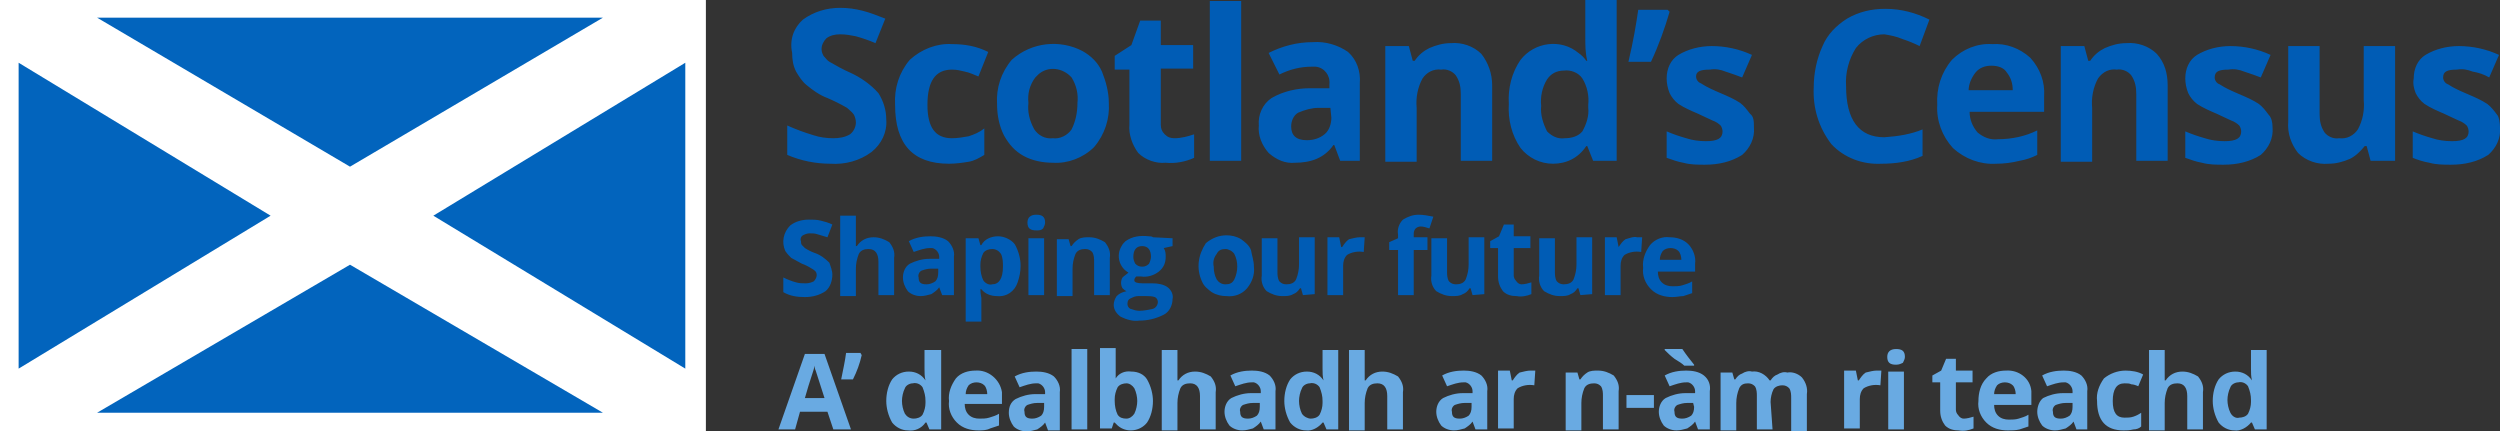
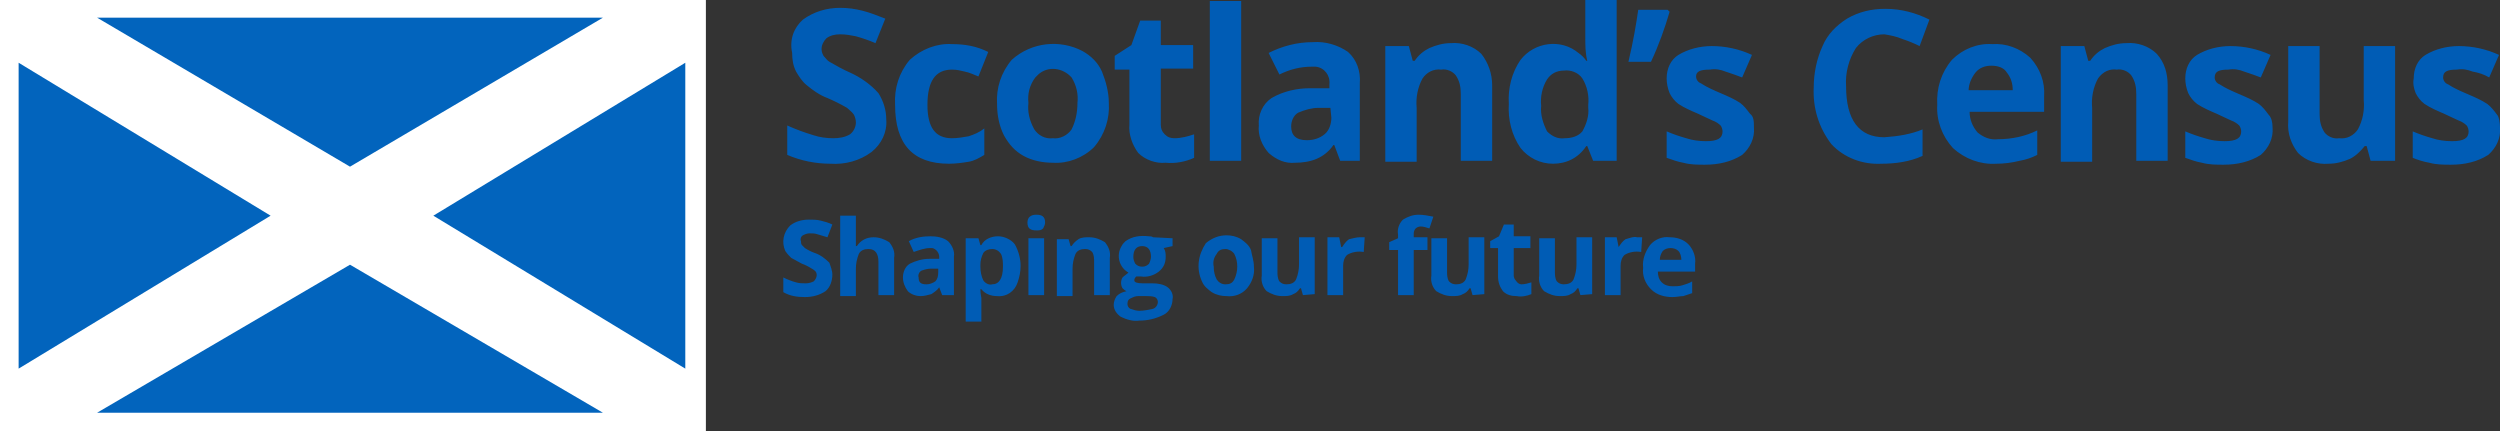
<svg xmlns="http://www.w3.org/2000/svg" width="100%" height="100%" viewBox="0 0 255 44" version="1.1" xml:space="preserve" style="fill-rule:evenodd;clip-rule:evenodd;stroke-linejoin:round;stroke-miterlimit:2;">
  <rect x="0" y="0" width="255" height="44" fill="#333333" stroke="none" />
  <rect x="0" y="0" width="72" height="44" style="fill:#fff;fill-rule:nonzero;" />
-   <path d="M85,43.8l-0.6,-1.8l-2.8,-0l-0.5,1.8l-1.7,-0l2.7,-7.7l2,-0l2.7,7.7l-1.8,-0Zm-0.9,-3.2l-0.9,-2.8c-0.1,-0.2 -0.1,-0.3 -0.1,-0.5c-0.1,0.5 -0.5,1.5 -1,3.3l2,-0Zm3.7,-4.5l0.1,0.1c-0.2,0.9 -0.5,1.7 -0.9,2.5l-1.2,-0c0.2,-1 0.4,-1.9 0.5,-2.7l1.5,-0l0,0.1Zm4.8,7.8c-0.6,-0 -1.2,-0.3 -1.6,-0.8c-0.4,-0.7 -0.6,-1.5 -0.6,-2.2c0,-0.8 0.2,-1.6 0.6,-2.2c0.4,-0.5 1,-0.8 1.7,-0.8c0.7,-0 1.3,0.3 1.7,0.9c-0.1,-0.4 -0.1,-0.8 -0.1,-1.2l0,-1.9l1.7,-0l-0,8.1l-1.2,-0l-0.3,-0.7l-0.1,-0c-0.4,0.6 -1.1,0.9 -1.8,0.8Zm0.6,-1.2c0.3,0 0.7,-0.1 0.9,-0.4c0.2,-0.4 0.3,-0.8 0.3,-1.2l-0,-0.2c-0,-0.5 -0.1,-0.9 -0.3,-1.4c-0.2,-0.3 -0.6,-0.5 -1,-0.4c-0.3,0 -0.7,0.2 -0.8,0.5c-0.2,0.4 -0.3,0.9 -0.3,1.3c-0,0.4 0.1,0.9 0.3,1.3c0.2,0.3 0.5,0.5 0.9,0.5Zm6.4,-3.7c-0.3,0 -0.6,0.1 -0.8,0.3c-0.2,0.3 -0.3,0.6 -0.3,0.9l2.2,0c-0,-0.3 -0.1,-0.7 -0.3,-0.9c-0.2,-0.2 -0.5,-0.3 -0.8,-0.3Zm0.2,4.9c-0.8,0 -1.6,-0.2 -2.2,-0.8c-0.6,-0.6 -0.9,-1.4 -0.8,-2.2c-0.1,-0.8 0.2,-1.6 0.7,-2.3c0.5,-0.6 1.3,-0.8 2,-0.8c1.3,-0.1 2.5,0.9 2.7,2.2l-0,1.2l-3.8,0c-0,0.4 0.1,0.8 0.4,1.1c0.3,0.3 0.7,0.4 1.1,0.4c0.3,0 0.7,0 1,-0.1c0.3,-0.1 0.7,-0.2 1,-0.4l-0,1.2l-0.9,0.3c-0.4,0.2 -0.8,0.2 -1.2,0.2Zm7.1,-0l-0.3,-0.8c-0.2,0.3 -0.5,0.5 -0.8,0.7c-0.4,0.1 -0.7,0.2 -1.1,0.2c-0.5,-0 -1,-0.2 -1.3,-0.5c-0.3,-0.4 -0.5,-0.9 -0.5,-1.4c-0,-0.6 0.2,-1.1 0.7,-1.4c0.6,-0.3 1.3,-0.5 2,-0.5l1,-0l-0,-0.2c-0,-0.4 -0.3,-0.8 -0.7,-0.9l-0.2,0c-0.6,0 -1.1,0.2 -1.7,0.4l-0.5,-1.1c0.7,-0.4 1.5,-0.5 2.2,-0.5c0.6,0 1.3,0.1 1.8,0.5c0.4,0.4 0.7,1 0.6,1.6l-0,3.9l-1.2,0Zm-0.4,-2.8l-0.7,-0c-0.4,-0 -0.7,0.1 -1,0.2c-0.2,0.1 -0.4,0.4 -0.3,0.7c-0,0.5 0.2,0.7 0.8,0.7c0.3,-0 0.6,-0.1 0.9,-0.3c0.2,-0.2 0.3,-0.5 0.3,-0.9l-0,-0.4Zm4.4,2.7l-1.6,-0l-0,-8.2l1.6,-0l-0,8.2Zm4.5,-5.9c0.7,-0 1.3,0.3 1.6,0.8c0.4,0.7 0.6,1.5 0.6,2.2c-0,0.8 -0.2,1.6 -0.6,2.2c-0.7,0.9 -2.1,1.1 -3,0.3l-0.3,-0.3l-0.1,-0l-0.2,0.6l-1.2,-0l-0,-8.2l1.6,-0l-0,3.1c0.3,-0.5 0.9,-0.8 1.6,-0.7Zm-0.5,1.2c-0.3,-0 -0.7,0.1 -0.9,0.4c-0.2,0.4 -0.3,0.8 -0.3,1.2l-0,0.2c-0,0.5 0.1,1 0.3,1.4c0.2,0.3 0.5,0.4 0.9,0.4c0.3,-0 0.6,-0.2 0.8,-0.5c0.2,-0.4 0.3,-0.9 0.3,-1.3c-0,-0.4 -0.1,-0.9 -0.3,-1.3c-0.2,-0.3 -0.5,-0.5 -0.8,-0.5Zm9.1,4.7l-1.6,-0l-0,-3.4c-0,-0.8 -0.3,-1.3 -1,-1.3c-0.4,-0 -0.8,0.1 -1,0.5c-0.2,0.5 -0.3,1 -0.3,1.5l-0,2.8l-1.6,-0l-0,-8.2l1.6,-0l-0,3.1l0.1,-0c0.4,-0.6 1,-0.9 1.7,-0.9c0.6,-0 1.1,0.2 1.6,0.5c0.4,0.5 0.6,1 0.5,1.6l-0,3.8Zm4.9,-0l-0.3,-0.8c-0.2,0.3 -0.5,0.5 -0.8,0.7c-0.4,0.1 -0.7,0.2 -1.1,0.2c-0.5,-0 -1,-0.2 -1.3,-0.5c-0.3,-0.4 -0.5,-0.9 -0.5,-1.4c-0,-0.5 0.2,-1.1 0.7,-1.4c0.6,-0.3 1.3,-0.5 2,-0.5l1,-0l-0,-0.2c-0,-0.4 -0.3,-0.8 -0.7,-0.9l-0.2,-0c-0.6,-0 -1.1,0.2 -1.7,0.4l-0.5,-1.1c0.7,-0.4 1.5,-0.5 2.2,-0.5c0.6,-0 1.3,0.1 1.8,0.5c0.4,0.4 0.7,1 0.6,1.6l-0,3.9l-1.2,-0Zm-0.4,-2.7l-0.7,-0c-0.4,-0 -0.7,0.1 -1,0.2c-0.2,0.1 -0.4,0.4 -0.3,0.7c-0,0.5 0.2,0.7 0.8,0.7c0.3,-0 0.6,-0.1 0.9,-0.3c0.2,-0.2 0.3,-0.5 0.3,-0.9l-0,-0.4Zm4.7,2.8c-0.6,-0 -1.2,-0.3 -1.6,-0.8c-0.4,-0.7 -0.6,-1.5 -0.6,-2.2c-0,-0.8 0.2,-1.6 0.6,-2.2c0.4,-0.5 1,-0.8 1.7,-0.8c0.7,-0 1.3,0.3 1.7,0.9c-0.1,-0.4 -0.1,-0.8 -0.1,-1.2l-0,-1.9l1.6,-0l-0,8.1l-1.2,-0l-0.3,-0.7l-0.1,-0c-0.4,0.5 -1.1,0.9 -1.7,0.8Zm0.5,-1.2c0.3,-0 0.7,-0.1 0.9,-0.4c0.2,-0.4 0.3,-0.8 0.3,-1.2l-0,-0.2c-0,-0.5 -0.1,-0.9 -0.3,-1.4c-0.2,-0.3 -0.6,-0.5 -1,-0.4c-0.3,-0 -0.7,0.2 -0.8,0.5c-0.2,0.4 -0.3,0.9 -0.3,1.3c-0,0.4 0.1,0.9 0.3,1.3c0.2,0.3 0.6,0.5 0.9,0.5Zm9.4,1.1l-1.6,-0l-0,-3.4c-0,-0.8 -0.3,-1.3 -1,-1.3c-0.4,-0 -0.8,0.1 -1,0.5c-0.2,0.5 -0.3,1 -0.3,1.5l-0,2.8l-1.6,-0l-0,-8.2l1.6,-0l-0,3.1l0.1,-0c0.4,-0.6 1,-0.9 1.7,-0.9c0.6,-0 1.1,0.2 1.6,0.5c0.4,0.5 0.6,1 0.5,1.6l-0,3.8Zm7.4,-0l-0.3,-0.8c-0.2,0.3 -0.5,0.5 -0.8,0.7c-0.4,0.1 -0.7,0.2 -1.1,0.2c-0.5,-0 -1,-0.2 -1.3,-0.5c-0.3,-0.4 -0.5,-0.9 -0.5,-1.4c0,-0.5 0.2,-1.1 0.7,-1.4c0.6,-0.3 1.3,-0.5 2,-0.5l1,-0l0,-0.2c0,-0.4 -0.3,-0.8 -0.7,-0.9l-0.2,-0c-0.6,-0 -1.1,0.2 -1.7,0.4l-0.5,-1.1c0.7,-0.4 1.5,-0.5 2.2,-0.5c0.6,-0 1.3,0.1 1.8,0.5c0.4,0.4 0.7,1 0.6,1.6l0,3.9l-1.2,-0Zm-0.4,-2.7l-0.7,-0c-0.4,-0 -0.7,0.1 -1,0.2c-0.2,0.1 -0.4,0.4 -0.3,0.7c0,0.5 0.2,0.7 0.8,0.7c0.3,-0 0.6,-0.1 0.9,-0.3c0.2,-0.2 0.3,-0.5 0.3,-0.9l0,-0.4Zm6,-3.3l0.5,-0l-0.1,1.5c-0.6,-0.1 -1.2,-0 -1.7,0.3c-0.3,0.3 -0.4,0.7 -0.4,1.1l-0,3l-1.6,-0l-0,-5.9l1.2,-0l0.2,1l0.1,-0c0.2,-0.3 0.4,-0.6 0.7,-0.8c0.4,-0.1 0.8,-0.2 1.1,-0.2Zm9,6l-1.6,-0l0,-3.4c0,-0.3 0,-0.7 -0.2,-1c-0.2,-0.2 -0.4,-0.3 -0.7,-0.3c-0.4,-0 -0.8,0.1 -1,0.5c-0.2,0.5 -0.3,1 -0.3,1.5l0,2.8l-1.6,-0l0,-5.9l1.2,-0l0.2,0.7l0.1,-0c0.2,-0.3 0.4,-0.5 0.7,-0.7c0.3,-0.2 0.7,-0.2 1.1,-0.2c0.6,-0 1.1,0.2 1.6,0.5c0.4,0.5 0.6,1 0.5,1.6l0,3.9Zm0.8,-2.2l0,-1.3l2.8,-0l0,1.3l-2.8,-0Zm7.3,2.2l-0.3,-0.8c-0.2,0.3 -0.5,0.5 -0.8,0.7c-0.4,0.1 -0.7,0.2 -1.1,0.2c-0.5,-0 -1,-0.2 -1.3,-0.5c-0.3,-0.4 -0.5,-0.9 -0.5,-1.4c0,-0.5 0.2,-1.1 0.7,-1.4c0.6,-0.3 1.3,-0.5 2,-0.5l1,-0l0,-0.2c0,-0.4 -0.3,-0.8 -0.7,-0.9l-0.2,-0c-0.6,-0 -1.1,0.2 -1.7,0.4l-0.5,-1.1c0.7,-0.4 1.5,-0.5 2.2,-0.5c0.6,-0 1.3,0.1 1.8,0.5c0.5,0.4 0.7,1 0.6,1.6l0,3.9l-1.2,-0Zm-0.5,-2.7l-0.6,-0c-0.4,-0 -0.7,0.1 -1,0.2c-0.2,0.1 -0.4,0.4 -0.3,0.7c0,0.5 0.2,0.7 0.8,0.7c0.3,-0 0.6,-0.1 0.9,-0.3c0.2,-0.2 0.3,-0.5 0.3,-0.9l-0.1,-0.4Zm-0.9,-3.8c-0.2,-0.2 -0.5,-0.4 -1,-0.7c-0.4,-0.3 -0.7,-0.6 -1,-0.9l0,-0.1l1.8,-0c0.4,0.6 0.8,1.1 1.2,1.6l0,0.1l-1,-0Zm9,6.5l-1.6,-0l0,-3.4c0,-0.3 0,-0.7 -0.2,-1c-0.2,-0.2 -0.4,-0.3 -0.7,-0.3c-0.4,-0 -0.7,0.1 -0.9,0.5c-0.2,0.5 -0.3,1 -0.3,1.5l0,2.8l-1.6,-0l0,-5.9l1.2,-0l0.2,0.7l0.1,-0c0.2,-0.3 0.4,-0.5 0.7,-0.6c0.3,-0.2 0.7,-0.3 1,-0.2c0.7,-0.1 1.4,0.3 1.8,0.9l0.1,-0c0.2,-0.3 0.4,-0.5 0.7,-0.6c0.3,-0.2 0.7,-0.3 1,-0.2c0.5,-0.1 1.1,0.1 1.5,0.5c0.4,0.5 0.6,1.1 0.5,1.7l0,3.8l-1.6,-0l0,-3.4c0,-0.3 0,-0.7 -0.2,-1c-0.2,-0.2 -0.4,-0.3 -0.7,-0.3c-0.3,-0 -0.7,0.1 -0.9,0.4c-0.2,0.4 -0.3,0.9 -0.3,1.3l0.2,2.8Zm10.6,-6l0.5,-0l-0.1,1.5c-0.6,-0.1 -1.2,-0 -1.7,0.3c-0.3,0.3 -0.4,0.7 -0.4,1.1l0,3l-1.6,-0l0,-5.9l1.2,-0l0.2,1l0.1,-0c0.2,-0.3 0.4,-0.6 0.7,-0.8c0.4,-0.1 0.8,-0.2 1.1,-0.2Zm1.1,-1.4c0,-0.5 0.3,-0.8 0.9,-0.8c0.6,-0 0.9,0.2 0.9,0.8c0,0.2 -0.1,0.4 -0.2,0.6c-0.2,0.1 -0.4,0.2 -0.7,0.2c-0.6,-0 -0.9,-0.2 -0.9,-0.8Zm1.7,7.4l-1.6,-0l0,-5.9l1.6,-0l0,5.9Zm6.1,-1.1c0.3,-0 0.7,-0.1 1,-0.2l0,1.2c-0.5,0.2 -1,0.3 -1.5,0.2c-0.5,-0 -1,-0.1 -1.4,-0.5c-0.3,-0.4 -0.5,-0.9 -0.5,-1.5l0,-2.9l-0.8,-0l0,-0.7l0.9,-0.5l0.5,-1.2l1,-0l0,1.2l1.7,-0l0,1.2l-1.7,-0l0,2.8c0,0.2 0.1,0.4 0.2,0.5c0.2,0.3 0.4,0.4 0.6,0.4Zm4.2,-3.7c-0.3,-0 -0.6,0.1 -0.8,0.3c-0.2,0.3 -0.3,0.6 -0.3,0.9l2.2,-0c0,-0.3 -0.1,-0.7 -0.3,-0.9c-0.2,-0.2 -0.5,-0.3 -0.8,-0.3Zm0.3,4.9c-0.8,-0 -1.6,-0.2 -2.2,-0.8c-0.6,-0.6 -0.9,-1.4 -0.8,-2.2c0,-0.8 0.2,-1.7 0.8,-2.3c0.5,-0.6 1.3,-0.8 2,-0.8c1.3,-0.1 2.5,0.8 2.6,2.1l0,1.4l-3.8,-0c0,0.4 0.1,0.8 0.4,1.1c0.3,0.3 0.7,0.4 1.1,0.4c0.3,-0 0.7,-0 1,-0.1c0.3,-0.1 0.7,-0.2 1,-0.4l0,1.2l-0.9,0.3c-0.4,0.1 -0.8,0.1 -1.2,0.1Zm7,-0.1l-0.3,-0.8c-0.2,0.3 -0.5,0.5 -0.8,0.7c-0.4,0.1 -0.7,0.2 -1.1,0.2c-0.5,-0 -1,-0.2 -1.3,-0.5c-0.3,-0.4 -0.5,-0.9 -0.5,-1.4c0,-0.5 0.2,-1.1 0.6,-1.4c0.6,-0.3 1.3,-0.5 2,-0.5l1,-0l0,-0.2c0,-0.4 -0.3,-0.8 -0.7,-0.9l-0.2,-0c-0.6,-0 -1.1,0.2 -1.7,0.4l-0.5,-1.1c0.7,-0.4 1.5,-0.5 2.2,-0.5c0.6,-0 1.3,0.1 1.8,0.5c0.4,0.4 0.7,1 0.6,1.6l0,3.9l-1.1,-0Zm-0.4,-2.7l-0.7,-0c-0.4,-0 -0.7,0.1 -1,0.2c-0.2,0.1 -0.4,0.4 -0.3,0.7c0,0.5 0.2,0.7 0.8,0.7c0.3,-0 0.6,-0.1 0.9,-0.3c0.2,-0.2 0.3,-0.5 0.3,-0.9l0,-0.4Zm5.2,2.8c-1.8,-0 -2.7,-1 -2.7,-3c-0.1,-0.8 0.2,-1.6 0.7,-2.3c0.6,-0.5 1.4,-0.8 2.2,-0.8c0.6,-0 1.3,0.1 1.8,0.4l-0.5,1.2c-0.2,-0.1 -0.5,-0.2 -0.7,-0.2c-0.2,-0.1 -0.4,-0.1 -0.7,-0.1c-0.8,-0 -1.2,0.6 -1.2,1.8c0,1.2 0.4,1.7 1.2,1.7c0.3,-0 0.6,-0 0.9,-0.1c0.3,-0.1 0.5,-0.2 0.8,-0.4l0,1.4c-0.2,0.2 -0.5,0.3 -0.8,0.3c-0.4,0.1 -0.7,0.1 -1,0.1Zm8.1,-0.1l-1.6,-0l0,-3.4c0,-0.8 -0.3,-1.3 -1,-1.3c-0.4,-0 -0.8,0.1 -1,0.5c-0.2,0.5 -0.3,1 -0.3,1.5l0,2.8l-1.6,-0l0,-8.2l1.6,-0l0,3.1l0.1,-0c0.4,-0.6 1,-0.9 1.7,-0.9c0.6,-0 1.1,0.2 1.6,0.5c0.4,0.5 0.6,1 0.5,1.6l0,3.8Zm3.2,0.1c-0.6,-0 -1.2,-0.3 -1.6,-0.8c-0.4,-0.7 -0.6,-1.5 -0.6,-2.2c0,-0.8 0.2,-1.6 0.6,-2.2c0.4,-0.5 1,-0.8 1.7,-0.8c0.7,-0 1.3,0.3 1.7,0.9c-0.1,-0.4 -0.1,-0.8 -0.1,-1.2l0,-1.9l1.6,-0l0,8.1l-1.2,-0l-0.3,-0.7l-0.1,-0c-0.4,0.5 -1.1,0.9 -1.7,0.8Zm0.5,-1.3c0.3,-0 0.7,-0.1 0.9,-0.4c0.2,-0.4 0.3,-0.8 0.3,-1.2l0,-0.2c0,-0.5 -0.1,-0.9 -0.3,-1.4c-0.2,-0.3 -0.6,-0.5 -1,-0.4c-0.3,-0 -0.7,0.2 -0.8,0.5c-0.2,0.4 -0.3,0.9 -0.3,1.3c0,0.4 0.1,0.9 0.3,1.3c0.2,0.4 0.6,0.6 0.9,0.5Z" style="fill:#69aae2;fill-rule:nonzero;" />
  <path d="M90.4,12.2c0.1,1.3 -0.5,2.5 -1.5,3.3c-1.2,0.9 -2.7,1.3 -4.2,1.2c-1.5,-0 -3,-0.3 -4.4,-0.9l0,-3c0.9,0.4 1.7,0.7 2.7,1c0.6,0.2 1.3,0.3 2,0.3c0.6,-0 1.2,-0.1 1.7,-0.4c0.4,-0.3 0.6,-0.8 0.6,-1.2c0,-0.3 -0.1,-0.6 -0.2,-0.8c-0.2,-0.3 -0.5,-0.5 -0.7,-0.7c-0.7,-0.4 -1.3,-0.7 -2,-1c-0.8,-0.3 -1.5,-0.8 -2.1,-1.3c-0.5,-0.4 -0.8,-0.9 -1.1,-1.4c-0.3,-0.6 -0.4,-1.2 -0.4,-1.9c-0.3,-1.4 0.2,-2.6 1.1,-3.4c1.1,-0.8 2.4,-1.2 3.8,-1.2c0.8,-0 1.5,0.1 2.3,0.3c0.8,0.2 1.5,0.5 2.3,0.8l-1,2.5c-0.7,-0.3 -1.3,-0.5 -2,-0.7c-0.5,-0.1 -1,-0.2 -1.6,-0.2c-0.5,-0 -1,0.1 -1.4,0.4c-0.3,0.3 -0.5,0.7 -0.5,1.1c0,0.3 0.1,0.5 0.2,0.7c0.2,0.2 0.4,0.5 0.6,0.6c0.7,0.4 1.4,0.8 2.1,1.1c1.1,0.5 2.1,1.2 2.9,2.1c0.5,0.8 0.8,1.7 0.8,2.7Zm6.4,4.5c-3.7,-0 -5.5,-2 -5.5,-6c-0.1,-1.7 0.4,-3.3 1.5,-4.6c1.2,-1.1 2.8,-1.7 4.3,-1.6c1.3,-0 2.5,0.2 3.7,0.8l-1,2.5c-0.5,-0.2 -0.9,-0.4 -1.4,-0.5c-0.4,-0.1 -0.8,-0.2 -1.3,-0.2c-1.7,-0 -2.5,1.2 -2.5,3.6c0,2.3 0.8,3.4 2.5,3.4c0.6,-0 1.1,-0.1 1.7,-0.2c0.6,-0.2 1.1,-0.4 1.6,-0.8l0,2.7c-0.5,0.3 -1,0.6 -1.6,0.7c-0.6,0.1 -1.3,0.2 -2,0.2Zm8.1,-6.2c-0.1,0.9 0.1,1.8 0.6,2.7c0.4,0.6 1.1,1 1.9,0.9c0.7,0.1 1.5,-0.3 1.9,-0.9c0.4,-0.8 0.6,-1.7 0.6,-2.7c0.1,-0.9 -0.1,-1.8 -0.6,-2.6c-0.9,-1 -2.4,-1.2 -3.4,-0.3l-0.3,0.3c-0.6,0.8 -0.8,1.7 -0.7,2.6Zm8.2,0c0.1,1.6 -0.4,3.2 -1.5,4.5c-1.1,1.1 -2.7,1.7 -4.2,1.6c-1,0 -2.1,-0.2 -3,-0.7c-0.9,-0.5 -1.5,-1.2 -2,-2.1c-0.5,-1 -0.7,-2.1 -0.7,-3.2c-0.1,-1.6 0.4,-3.2 1.5,-4.5c2,-1.8 4.9,-2.1 7.2,-0.9c0.9,0.5 1.6,1.2 2,2.1c0.4,1 0.7,2.1 0.7,3.2Zm6.7,3.6c0.7,0 1.4,-0.2 2,-0.4l0,2.4c-0.9,0.4 -1.9,0.6 -2.9,0.5c-1,0.1 -2.1,-0.3 -2.8,-1c-0.6,-0.8 -1,-1.9 -0.9,-2.9l0,-5.6l-1.5,0l0,-1.4l1.7,-1.1l0.9,-2.5l2.1,0l0,2.5l3.3,0l0,2.4l-3.3,0l0,5.7c0,0.4 0.1,0.7 0.4,1c0.3,0.3 0.6,0.4 1,0.4Zm6.8,2.3l-3.2,0l0,-16.3l3.2,0l0,16.3Zm10.1,0l-0.6,-1.6l-0.1,0c-0.4,0.6 -1,1.1 -1.7,1.4c-0.7,0.3 -1.5,0.4 -2.2,0.4c-1,0.1 -1.9,-0.3 -2.7,-1c-0.7,-0.8 -1.1,-1.8 -1,-2.8c-0.1,-1.1 0.4,-2.2 1.3,-2.8c1.2,-0.7 2.6,-1 3.9,-1l2,0l0,-0.4c0.1,-0.9 -0.5,-1.7 -1.4,-1.8l-0.4,0c-1.2,0 -2.3,0.3 -3.3,0.8l-1.1,-2.2c1.4,-0.7 2.9,-1.1 4.5,-1.1c1.3,-0.1 2.6,0.3 3.6,1c0.9,0.8 1.3,2 1.2,3.2l0,7.9l-2,0Zm-1,-5.4l-1.2,0c-0.7,0 -1.4,0.2 -2.1,0.5c-0.5,0.3 -0.7,0.9 -0.7,1.4c0,0.9 0.5,1.4 1.6,1.4c0.7,0 1.3,-0.2 1.8,-0.6c0.5,-0.4 0.7,-1.1 0.7,-1.7l-0.1,-1Zm16.5,5.4l-3.2,0l-0,-6.8c-0,-0.7 -0.1,-1.3 -0.5,-1.9c-0.3,-0.4 -0.9,-0.7 -1.5,-0.6c-0.8,-0.1 -1.5,0.3 -1.9,0.9c-0.5,0.9 -0.7,2 -0.6,3l-0,5.5l-3.2,0l-0,-11.8l2.4,0l0.4,1.5l0.2,0c0.4,-0.6 0.9,-1 1.5,-1.3c0.7,-0.3 1.4,-0.5 2.2,-0.5c1.1,-0.1 2.3,0.3 3.1,1.1c0.7,0.9 1.1,2 1.1,3.2l-0,7.7Zm6.2,0.3c-1.3,0 -2.5,-0.6 -3.3,-1.6c-0.9,-1.3 -1.3,-2.9 -1.2,-4.5c-0.1,-1.6 0.3,-3.2 1.2,-4.5c1.4,-1.8 4.1,-2.2 5.9,-0.7c0.3,0.2 0.6,0.5 0.8,0.8l0.1,0c-0.2,-0.8 -0.2,-1.6 -0.2,-2.4l-0,-3.8l3.2,0l-0,16.4l-2.4,0l-0.6,-1.5l-0.1,0c-0.8,1.2 -2,1.8 -3.4,1.8Zm1.2,-2.6c0.7,0 1.4,-0.2 1.8,-0.7c0.4,-0.7 0.7,-1.6 0.6,-2.4l-0,-0.3c0.1,-0.9 -0.1,-1.9 -0.6,-2.7c-0.4,-0.6 -1.2,-0.9 -1.9,-0.8c-0.7,0 -1.3,0.3 -1.7,0.9c-0.5,0.8 -0.7,1.8 -0.6,2.7c-0.1,0.9 0.2,1.8 0.6,2.6c0.5,0.5 1.1,0.8 1.8,0.7Zm10.5,-13.1l0.2,0.2c-0.5,1.7 -1.1,3.4 -1.9,5.1l-2.3,0c0.5,-2.1 0.8,-3.9 1,-5.3l3,0Zm8.8,12c0.1,1.1 -0.4,2.1 -1.2,2.8c-1.1,0.7 -2.4,1 -3.8,1c-0.7,0 -1.5,0 -2.2,-0.2c-0.6,-0.1 -1.1,-0.3 -1.7,-0.5l-0,-2.7c0.7,0.3 1.3,0.5 2,0.7c0.6,0.2 1.3,0.3 2,0.3c1.2,0 1.7,-0.3 1.7,-1c-0,-0.2 -0.1,-0.5 -0.2,-0.6c-0.2,-0.2 -0.5,-0.4 -0.8,-0.5c-0.4,-0.2 -0.9,-0.4 -1.5,-0.7c-0.7,-0.3 -1.4,-0.6 -2,-1c-0.4,-0.3 -0.7,-0.7 -0.9,-1.1c-0.2,-0.5 -0.3,-1 -0.3,-1.5c-0,-1 0.4,-1.9 1.2,-2.4c1,-0.6 2.2,-0.9 3.4,-0.9c1.4,0 2.8,0.3 4.1,0.9l-1,2.3c-0.5,-0.2 -1.1,-0.4 -1.7,-0.6c-0.5,-0.2 -1,-0.3 -1.6,-0.2c-1,0 -1.4,0.2 -1.4,0.7c-0,0.3 0.2,0.6 0.5,0.7c0.6,0.4 1.3,0.7 2,1c0.7,0.3 1.4,0.6 2,1c0.4,0.3 0.7,0.7 1,1.1c0.4,0.3 0.4,0.8 0.4,1.4Zm13.3,-9.5c-1.1,0 -2.2,0.5 -2.9,1.4c-0.7,1.1 -1.1,2.5 -1,3.9c-0,3.4 1.3,5.2 3.9,5.2c1.4,-0.1 2.7,-0.3 3.9,-0.8l-0,2.7c-1.3,0.6 -2.8,0.8 -4.2,0.8c-1.9,0.1 -3.8,-0.6 -5.1,-2c-1.3,-1.7 -1.9,-3.7 -1.8,-5.8c-0,-1.4 0.3,-2.9 0.9,-4.2c0.5,-1.2 1.4,-2.1 2.5,-2.8c1.2,-0.7 2.5,-1 3.9,-1c1.6,0 3.1,0.4 4.5,1.1l-1,2.7c-0.6,-0.3 -1.1,-0.5 -1.7,-0.7c-0.7,-0.3 -1.3,-0.4 -1.9,-0.5Zm10.9,3.2c-0.6,0 -1.2,0.2 -1.6,0.7c-0.4,0.5 -0.7,1.2 -0.7,1.8l4.5,0c-0,-0.7 -0.2,-1.3 -0.6,-1.8c-0.3,-0.5 -0.9,-0.7 -1.6,-0.7Zm0.5,10c-1.6,0.1 -3.2,-0.5 -4.4,-1.6c-1.1,-1.2 -1.7,-2.8 -1.6,-4.4c-0.1,-1.7 0.4,-3.3 1.5,-4.6c1.1,-1.1 2.6,-1.7 4.1,-1.6c1.4,-0.1 2.8,0.4 3.9,1.4c1,1.1 1.5,2.5 1.4,3.9l-0,1.6l-7.6,0c-0,0.8 0.3,1.5 0.8,2.1c0.6,0.5 1.3,0.8 2.1,0.7c1.4,0 2.8,-0.3 4,-0.9l-0,2.5c-0.6,0.3 -1.2,0.5 -1.8,0.6c-0.8,0.2 -1.6,0.3 -2.4,0.3Zm17.5,-0.3l-3.2,0l-0,-6.8c-0,-0.7 -0.1,-1.3 -0.5,-1.9c-0.3,-0.4 -0.9,-0.7 -1.5,-0.6c-0.7,-0.1 -1.4,0.2 -1.9,0.9c-0.5,0.9 -0.7,2 -0.6,3l-0,5.5l-3.2,0l-0,-11.8l2.4,0l0.4,1.5l0.2,0c0.4,-0.6 0.9,-1 1.5,-1.3c0.7,-0.3 1.4,-0.5 2.2,-0.5c1.1,-0.1 2.3,0.3 3.1,1.1c0.8,0.9 1.1,2 1.1,3.2l-0,7.7Zm10.7,-3.4c0.1,1.1 -0.4,2.1 -1.2,2.8c-1.1,0.7 -2.4,1 -3.8,1c-0.7,0 -1.5,0 -2.2,-0.2c-0.6,-0.1 -1.1,-0.3 -1.7,-0.5l-0,-2.7c0.7,0.3 1.3,0.5 2,0.7c0.6,0.2 1.3,0.3 2,0.3c1.2,0 1.7,-0.3 1.7,-1c-0,-0.2 -0.1,-0.5 -0.2,-0.6c-0.2,-0.2 -0.5,-0.4 -0.8,-0.5c-0.4,-0.2 -0.9,-0.4 -1.5,-0.7c-0.7,-0.3 -1.4,-0.6 -2,-1c-0.4,-0.3 -0.7,-0.7 -0.9,-1.1c-0.2,-0.5 -0.3,-1 -0.3,-1.5c-0,-1 0.4,-1.9 1.2,-2.4c1,-0.6 2.2,-0.9 3.4,-0.9c1.4,0 2.8,0.3 4.1,0.9l-1,2.3c-0.5,-0.2 -1.1,-0.4 -1.7,-0.6c-0.5,-0.2 -1,-0.3 -1.6,-0.2c-1,0 -1.4,0.2 -1.4,0.8c-0,0.3 0.2,0.6 0.5,0.7c0.6,0.4 1.3,0.7 2,1c0.7,0.3 1.4,0.6 2,1c0.4,0.3 0.7,0.7 1,1.1c0.3,0.3 0.4,0.8 0.4,1.3Zm10,3.4l-0.4,-1.5l-0.2,0c-0.4,0.5 -0.9,1 -1.5,1.3c-0.7,0.3 -1.4,0.5 -2.2,0.5c-1.1,0.1 -2.3,-0.3 -3.1,-1.1c-0.7,-0.9 -1.1,-2 -1,-3.2l-0,-7.7l3.2,0l-0,6.9c-0,0.7 0.1,1.3 0.5,1.9c0.3,0.4 0.9,0.7 1.5,0.6c0.8,0.1 1.5,-0.3 1.9,-0.9c0.5,-0.9 0.7,-2 0.6,-3l-0,-5.5l3.2,0l-0,11.7l-2.5,0Zm13.2,-3.4c0.1,1.1 -0.4,2.1 -1.2,2.8c-1.1,0.7 -2.4,1 -3.8,1c-0.7,0 -1.5,0 -2.2,-0.2c-0.6,-0.1 -1.2,-0.3 -1.7,-0.5l-0,-2.7c0.7,0.3 1.3,0.5 2,0.7c0.6,0.2 1.3,0.3 2,0.3c1.2,0 1.7,-0.3 1.7,-1c-0,-0.2 -0.1,-0.5 -0.2,-0.6c-0.2,-0.2 -0.5,-0.4 -0.8,-0.5c-0.4,-0.2 -0.9,-0.4 -1.5,-0.7c-0.7,-0.3 -1.4,-0.6 -2,-1c-0.4,-0.3 -0.7,-0.7 -0.9,-1.1c-0.2,-0.5 -0.3,-1 -0.2,-1.5c-0,-1 0.4,-1.9 1.2,-2.4c1,-0.6 2.2,-0.9 3.4,-0.9c1.4,0 2.8,0.3 4.1,0.9l-1,2.3c-0.5,-0.3 -1.1,-0.5 -1.7,-0.6c-0.5,-0.2 -1,-0.3 -1.6,-0.2c-1,0 -1.4,0.2 -1.4,0.8c-0,0.3 0.2,0.6 0.5,0.7c0.6,0.4 1.3,0.7 2,1c0.7,0.3 1.4,0.6 2,1c0.4,0.3 0.7,0.7 1,1.1c0.2,0.2 0.3,0.8 0.3,1.3Zm-170.1,15c-0,0.6 -0.2,1.3 -0.7,1.7c-0.6,0.4 -1.3,0.6 -2.1,0.6c-0.8,0 -1.5,-0.1 -2.2,-0.5l-0,-1.5c0.4,0.2 0.9,0.4 1.3,0.5c0.3,0.1 0.7,0.1 1,0.1c0.3,0 0.6,-0.1 0.8,-0.2c0.3,-0.3 0.4,-0.7 0.2,-1c-0.1,-0.1 -0.2,-0.2 -0.4,-0.3c-0.3,-0.2 -0.7,-0.4 -1,-0.5c-0.4,-0.2 -0.7,-0.4 -1.1,-0.6c-0.2,-0.2 -0.4,-0.4 -0.6,-0.7c-0.4,-0.9 -0.2,-1.9 0.5,-2.6c0.5,-0.4 1.2,-0.6 1.9,-0.6c0.4,0 0.8,0 1.2,0.1c0.4,0.1 0.8,0.2 1.2,0.4l-0.5,1.3c-0.3,-0.1 -0.7,-0.2 -1,-0.3c-0.3,-0.1 -0.5,-0.1 -0.8,-0.1c-0.3,0 -0.5,0.1 -0.7,0.2c-0.2,0.1 -0.3,0.4 -0.2,0.6c-0,0.1 -0,0.3 0.1,0.4l0.3,0.3c0.3,0.2 0.7,0.4 1,0.5c0.6,0.2 1.1,0.6 1.5,1c0.1,0.3 0.3,0.8 0.3,1.2Zm6.3,2.1l-1.6,0l-0,-3.4c-0,-0.8 -0.3,-1.3 -1,-1.3c-0.4,0 -0.8,0.1 -1,0.5c-0.2,0.5 -0.3,1 -0.3,1.5l-0,2.8l-1.6,0l-0,-8.2l1.6,0l-0,3.1l0.1,0c0.4,-0.6 1,-0.9 1.7,-0.9c0.6,0 1.1,0.2 1.6,0.5c0.4,0.5 0.6,1 0.5,1.6l-0,3.8Zm4.9,0l-0.3,-0.8c-0.2,0.3 -0.5,0.5 -0.8,0.7c-0.4,0.1 -0.7,0.2 -1.1,0.2c-0.5,0 -1,-0.2 -1.3,-0.5c-0.3,-0.4 -0.5,-0.9 -0.5,-1.4c-0,-0.5 0.2,-1.1 0.7,-1.4c0.6,-0.3 1.3,-0.5 2,-0.5l1,0l-0,-0.2c-0,-0.4 -0.3,-0.8 -0.7,-0.9l-0.2,0c-0.6,0 -1.1,0.2 -1.7,0.4l-0.5,-1.1c0.7,-0.4 1.5,-0.5 2.2,-0.5c0.6,0 1.3,0.1 1.8,0.5c0.4,0.4 0.7,1 0.6,1.6l-0,3.9l-1.2,0Zm-0.4,-2.7l-0.7,0c-0.4,0 -0.7,0.1 -1,0.2c-0.2,0.1 -0.4,0.4 -0.3,0.7c-0,0.5 0.2,0.7 0.8,0.7c0.3,0 0.6,-0.1 0.9,-0.3c0.2,-0.2 0.3,-0.5 0.3,-0.9l-0,-0.4Zm6,2.8c-0.6,0 -1.2,-0.2 -1.6,-0.7l-0.1,0c-0,0.5 0.1,0.8 0.1,0.9l-0,2.4l-1.6,0l-0,-8.5l1.3,0l0.2,0.7l0.1,0c0.3,-0.6 1,-0.9 1.7,-0.9c0.6,0 1.3,0.3 1.7,0.8c0.4,0.7 0.6,1.5 0.6,2.2c-0,0.6 -0.1,1.1 -0.3,1.7c-0.3,0.9 -1.1,1.5 -2.1,1.4Zm-0.5,-4.8c-0.3,0 -0.7,0.1 -0.9,0.4c-0.2,0.4 -0.3,0.8 -0.3,1.2l-0,0.2c-0,0.5 0.1,1 0.3,1.4c0.2,0.3 0.6,0.5 0.9,0.4c0.7,0 1.1,-0.6 1.1,-1.8c-0,-0.4 -0,-0.9 -0.2,-1.3c-0.2,-0.3 -0.5,-0.5 -0.9,-0.5Zm3.6,-2.7c-0,-0.5 0.3,-0.8 0.9,-0.8c0.6,0 0.9,0.2 0.9,0.8c-0,0.2 -0.1,0.4 -0.2,0.6c-0.2,0.2 -0.4,0.2 -0.7,0.2c-0.6,0 -0.9,-0.2 -0.9,-0.8Zm1.7,7.4l-1.6,0l-0,-5.8l1.6,0l-0,5.8Zm6.7,0l-1.6,0l-0,-3.4c-0,-0.3 -0,-0.7 -0.2,-1c-0.2,-0.2 -0.4,-0.3 -0.7,-0.3c-0.4,0 -0.8,0.1 -1,0.5c-0.2,0.5 -0.3,1 -0.3,1.5l-0,2.8l-1.6,0l-0,-5.8l1.2,0l0.2,0.7l0.1,0c0.2,-0.3 0.4,-0.5 0.7,-0.7c0.3,-0.2 0.7,-0.2 1.1,-0.2c0.6,0 1.1,0.2 1.6,0.5c0.4,0.5 0.6,1 0.5,1.6l-0,3.8Zm6.4,-5.8l-0,0.8l-0.9,0.2c0.2,0.3 0.2,0.6 0.2,0.9c-0,0.6 -0.2,1.1 -0.7,1.5c-0.5,0.4 -1.2,0.6 -1.8,0.5l-0.5,0c-0.1,0.1 -0.2,0.2 -0.2,0.4c-0,0.2 0.3,0.3 0.9,0.3l1,0c0.5,0 1.1,0.1 1.5,0.4c0.4,0.3 0.6,0.8 0.5,1.2c-0,0.6 -0.3,1.3 -0.9,1.6c-0.8,0.4 -1.6,0.6 -2.5,0.6c-0.6,0.1 -1.3,-0.1 -1.9,-0.4c-0.4,-0.3 -0.7,-0.7 -0.7,-1.2c-0,-0.3 0.1,-0.6 0.3,-0.9c0.3,-0.3 0.6,-0.4 1,-0.5c-0.2,-0.1 -0.3,-0.2 -0.4,-0.3c-0.2,-0.3 -0.2,-0.8 -0,-1.1c0.2,-0.2 0.4,-0.3 0.6,-0.5c-0.9,-0.5 -1.3,-1.7 -0.7,-2.7c0.1,-0.2 0.2,-0.3 0.4,-0.5c0.7,-0.5 1.5,-0.6 2.4,-0.5c0.1,0 0.3,0 0.4,0.1l2,0.1Zm-4.6,6.7c-0,0.2 0.1,0.4 0.3,0.5c0.3,0.1 0.6,0.2 0.9,0.2c0.5,0 0.9,-0.1 1.4,-0.2c0.3,-0.1 0.5,-0.4 0.5,-0.7c-0,-0.2 -0.1,-0.4 -0.3,-0.5c-0.3,-0.1 -0.6,-0.1 -0.9,-0.1l-0.8,0c-0.3,0 -0.5,0.1 -0.7,0.2c-0.3,0.1 -0.4,0.3 -0.4,0.6Zm0.6,-4.8c-0,0.3 0.1,0.5 0.2,0.7c0.2,0.2 0.4,0.3 0.7,0.3c0.3,0 0.5,-0.1 0.7,-0.3c0.1,-0.2 0.2,-0.5 0.2,-0.7c-0,-0.7 -0.3,-1.1 -0.9,-1.1c-0.6,0 -0.9,0.4 -0.9,1.1Zm8.2,1c-0,0.5 0.1,0.9 0.3,1.3c0.2,0.3 0.5,0.5 0.9,0.5c0.4,0 0.7,-0.1 0.9,-0.5c0.2,-0.4 0.3,-0.9 0.3,-1.3c-0,-0.5 -0.1,-0.9 -0.3,-1.3c-0.2,-0.3 -0.6,-0.5 -0.9,-0.5c-0.4,0 -0.7,0.1 -0.9,0.5c-0.3,0.4 -0.4,0.8 -0.3,1.3Zm4.1,0c0.1,0.8 -0.2,1.6 -0.7,2.2c-0.5,0.6 -1.3,0.9 -2.1,0.8c-0.5,0 -1,-0.1 -1.5,-0.4c-0.4,-0.3 -0.8,-0.6 -1,-1.1c-0.6,-1.3 -0.4,-2.7 0.4,-3.9c0.6,-0.5 1.3,-0.8 2.1,-0.8c0.5,0 1,0.1 1.5,0.4c0.4,0.3 0.8,0.6 1,1.1c0.1,0.6 0.3,1.1 0.3,1.7Zm5,2.9l-0.2,-0.7l-0.1,0c-0.2,0.3 -0.4,0.5 -0.7,0.6c-0.3,0.2 -0.7,0.2 -1.1,0.2c-0.6,0 -1.1,-0.2 -1.6,-0.5c-0.4,-0.4 -0.6,-1 -0.5,-1.6l-0,-3.8l1.6,0l-0,3.4c-0,0.3 -0,0.7 0.2,1c0.2,0.2 0.4,0.3 0.7,0.3c0.4,0 0.8,-0.1 1,-0.5c0.2,-0.5 0.3,-1 0.3,-1.5l-0,-2.8l1.6,0l-0,5.8l-1.2,0.1Zm5.8,-5.9l0.5,0l-0.1,1.5c-0.6,-0.1 -1.2,0 -1.7,0.3c-0.3,0.3 -0.4,0.7 -0.4,1.1l-0,3l-1.6,0l-0,-5.9l1.2,0l0.2,1l0.1,0c0.2,-0.3 0.4,-0.6 0.7,-0.8c0.4,-0.1 0.8,-0.2 1.1,-0.2Zm6.9,1.3l-1.4,0l-0,4.6l-1.6,0l-0,-4.6l-0.9,0l-0,-0.8l0.9,-0.4l-0,-0.4c-0.1,-0.5 0.1,-1.1 0.5,-1.5c0.5,-0.3 1,-0.5 1.6,-0.5c0.5,0 1,0.1 1.5,0.2l-0.4,1.2c-0.3,-0.1 -0.6,-0.2 -0.9,-0.2c-0.2,0 -0.4,0.1 -0.5,0.2c-0.1,0.1 -0.2,0.3 -0.2,0.5l-0,0.4l1.4,0l-0,1.3Zm4.6,4.6l-0.2,-0.7l-0.1,0c-0.2,0.3 -0.4,0.5 -0.7,0.6c-0.3,0.2 -0.7,0.2 -1.1,0.2c-0.6,0 -1.1,-0.2 -1.6,-0.5c-0.4,-0.4 -0.6,-1 -0.5,-1.6l-0,-3.8l1.6,0l-0,3.4c-0,0.3 -0,0.7 0.2,1c0.2,0.2 0.4,0.3 0.7,0.3c0.4,0 0.8,-0.1 1,-0.5c0.2,-0.5 0.3,-1 0.3,-1.5l-0,-2.8l1.6,0l-0,5.8l-1.2,0.1Zm5,-1.1c0.3,0 0.7,-0.1 1,-0.2l-0,1.2c-0.5,0.2 -1,0.3 -1.5,0.2c-0.5,0 -1,-0.1 -1.4,-0.5c-0.3,-0.4 -0.5,-0.9 -0.5,-1.5l-0,-2.9l-0.8,0l-0,-0.7l0.9,-0.5l0.5,-1.2l1,0l-0,1.2l1.7,0l-0,1.2l-1.7,0l-0,2.8c-0,0.2 0.1,0.4 0.2,0.5c0.2,0.3 0.4,0.4 0.6,0.4Zm6,1.1l-0.2,-0.7l-0.1,0c-0.2,0.3 -0.4,0.5 -0.7,0.6c-0.3,0.2 -0.7,0.2 -1.1,0.2c-0.6,0 -1.1,-0.2 -1.6,-0.5c-0.4,-0.4 -0.6,-1 -0.5,-1.6l-0,-3.8l1.6,0l-0,3.4c-0,0.3 -0,0.7 0.2,1c0.2,0.2 0.4,0.3 0.7,0.3c0.4,0 0.8,-0.1 1,-0.5c0.2,-0.5 0.3,-1 0.3,-1.5l-0,-2.8l1.6,0l-0,5.8l-1.2,0.1Zm5.8,-5.9l0.5,0l-0.1,1.5c-0.6,-0.1 -1.2,0 -1.7,0.3c-0.3,0.3 -0.4,0.7 -0.4,1.1l-0,3l-1.6,0l-0,-5.9l1.2,0l0.2,1c0.2,-0.3 0.4,-0.6 0.7,-0.8c0.4,-0.1 0.8,-0.3 1.2,-0.2Zm3.4,1.1c-0.3,0 -0.6,0.1 -0.8,0.3c-0.2,0.3 -0.3,0.6 -0.3,0.9l2.2,0c-0,-0.3 -0.1,-0.7 -0.3,-0.9c-0.2,-0.2 -0.5,-0.3 -0.8,-0.3Zm0.2,5c-0.8,0 -1.6,-0.2 -2.2,-0.8c-0.6,-0.6 -0.9,-1.4 -0.8,-2.2c-0.1,-0.8 0.2,-1.6 0.7,-2.3c0.5,-0.6 1.3,-0.9 2,-0.8c0.7,0 1.4,0.2 1.9,0.7c0.5,0.5 0.8,1.3 0.7,2l-0,0.8l-3.8,0c-0,0.4 0.1,0.8 0.4,1.1c0.3,0.3 0.7,0.4 1.1,0.4c0.3,0 0.7,0 1,-0.1c0.3,-0.1 0.7,-0.2 1,-0.4l-0,1.2l-0.9,0.3c-0.3,0 -0.7,0.1 -1.1,0.1Z" style="fill:#005cb5;fill-rule:nonzero;" />
  <path d="M9.9,1.8l25.8,15.2l25.8,-15.2l-51.6,0Zm0,40.3l25.8,-15.1l25.8,15.1l-51.6,0Zm-8,-35.7l0,31.2l25.7,-15.6l-25.7,-15.6Zm68,0l0,31.2l-25.7,-15.6l25.7,-15.6Z" style="fill:#0264bd;fill-rule:nonzero;" />
</svg>